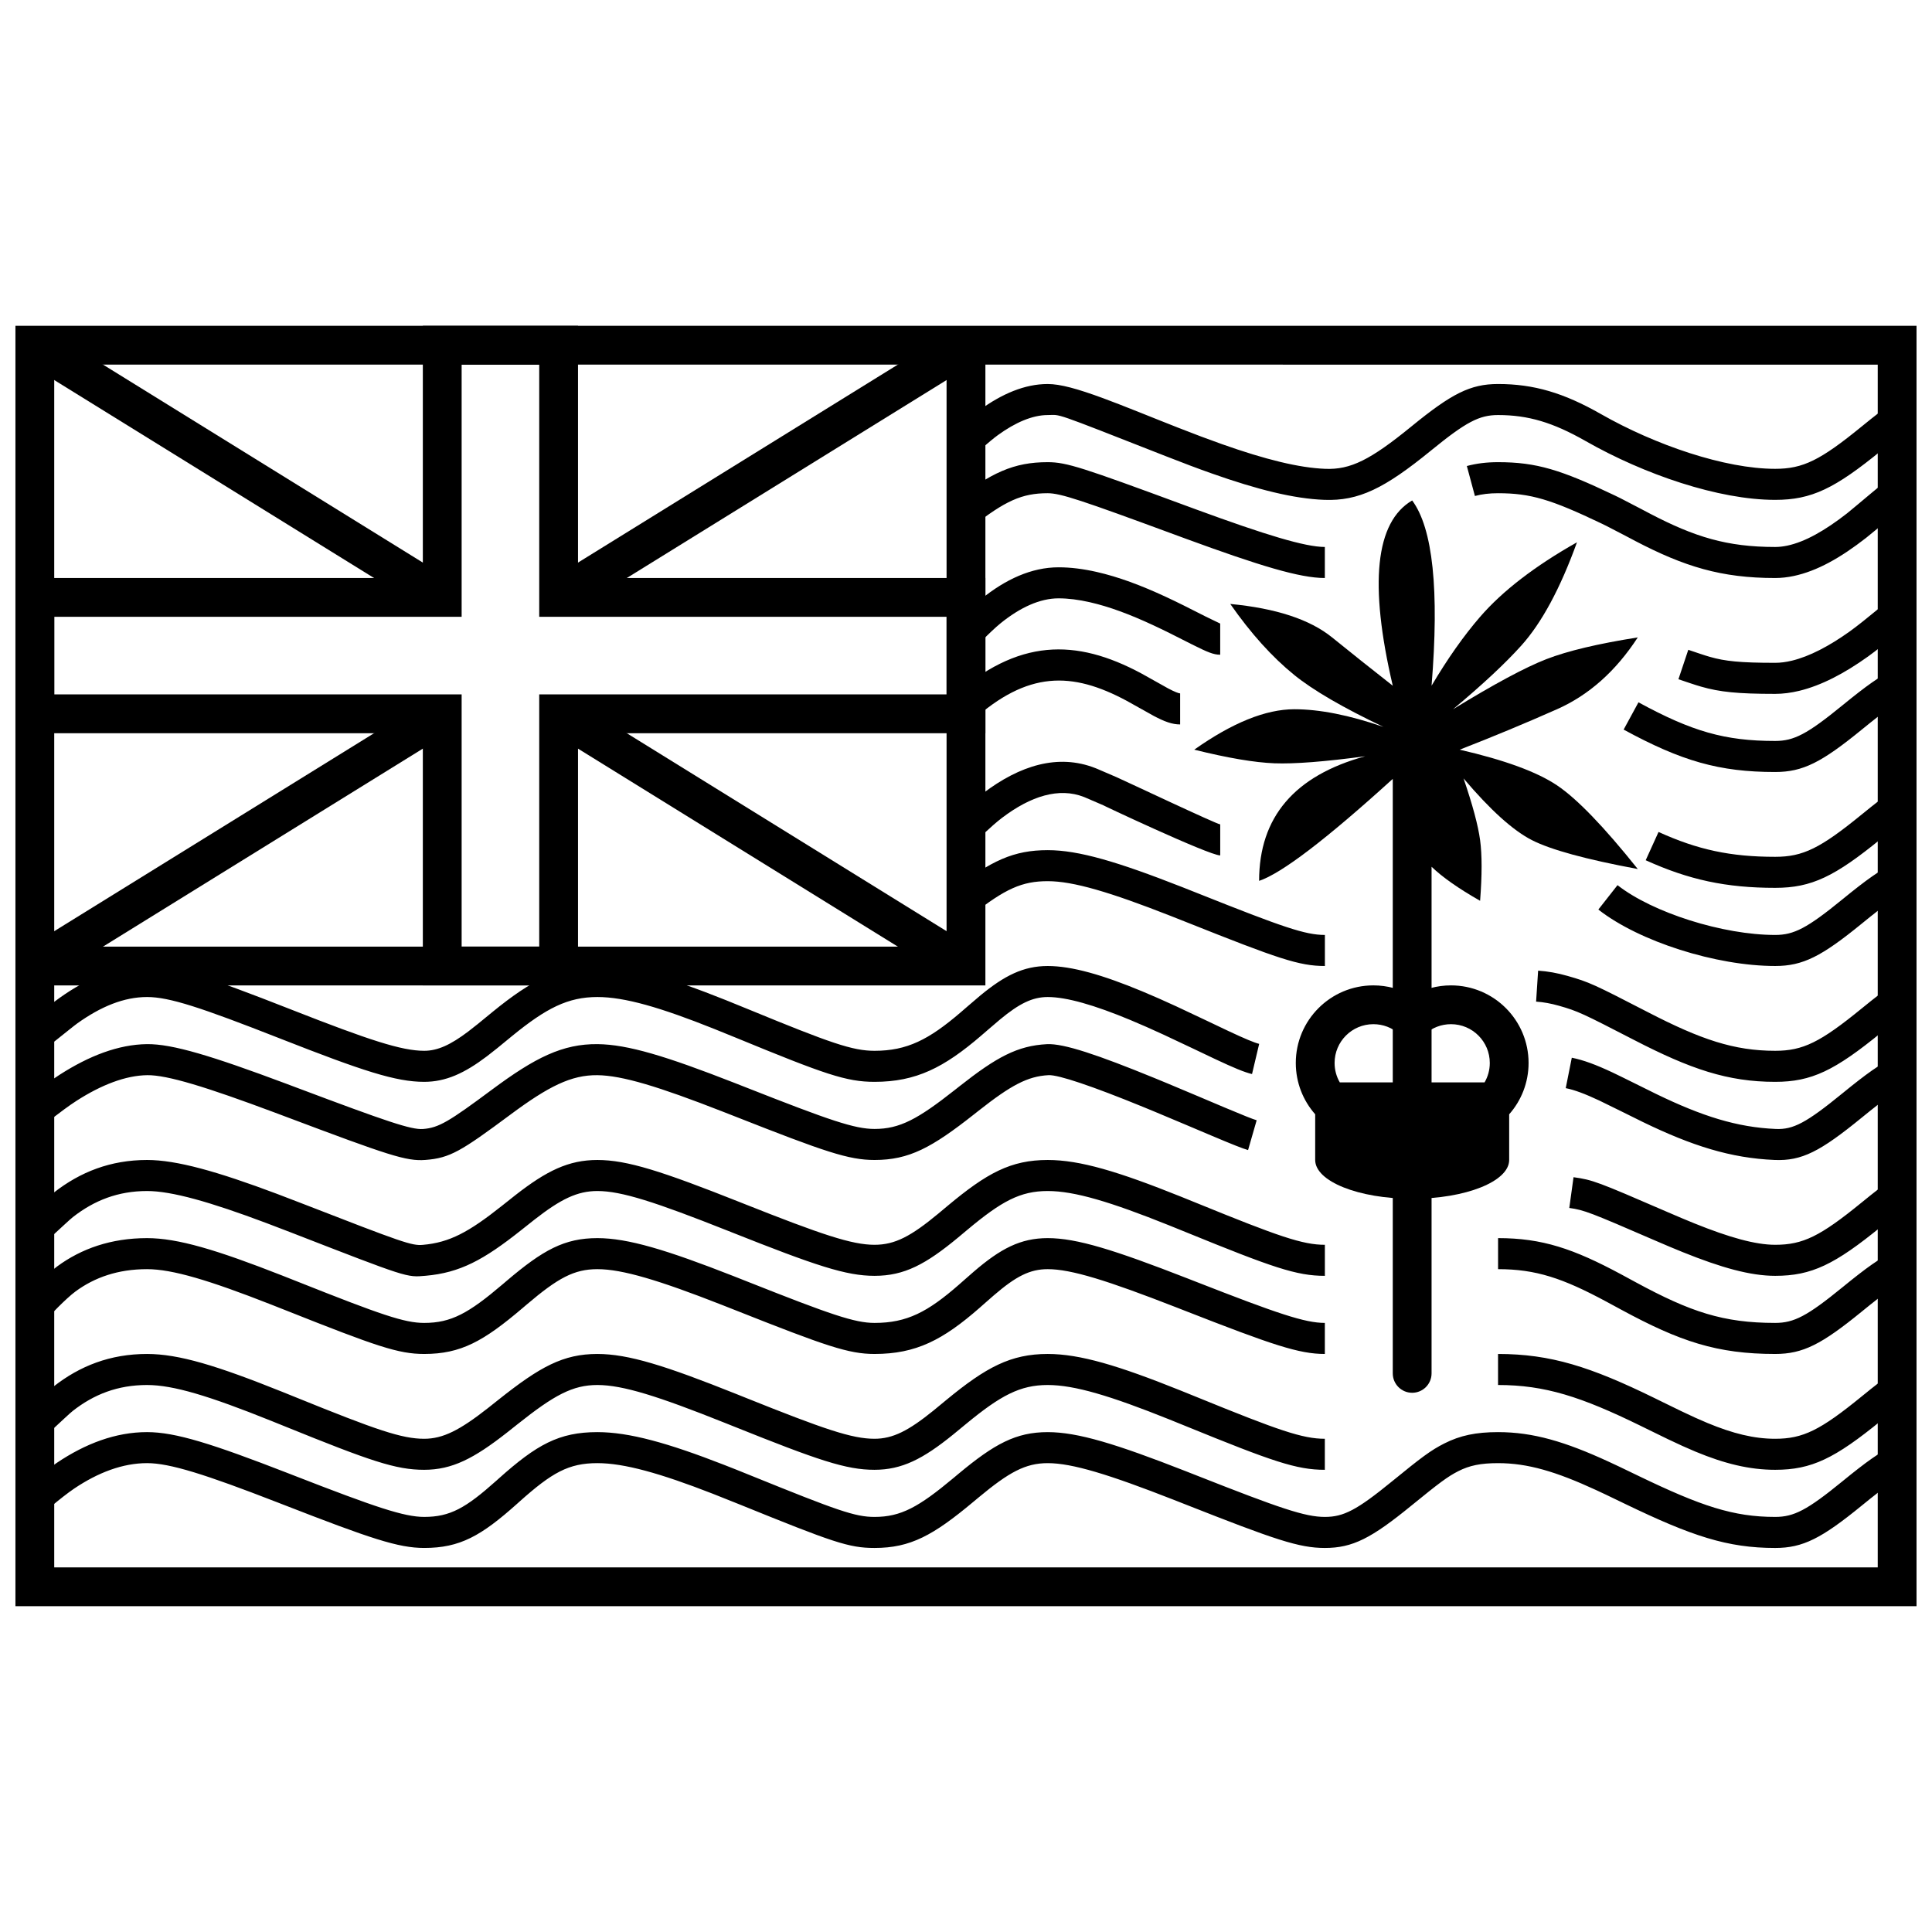
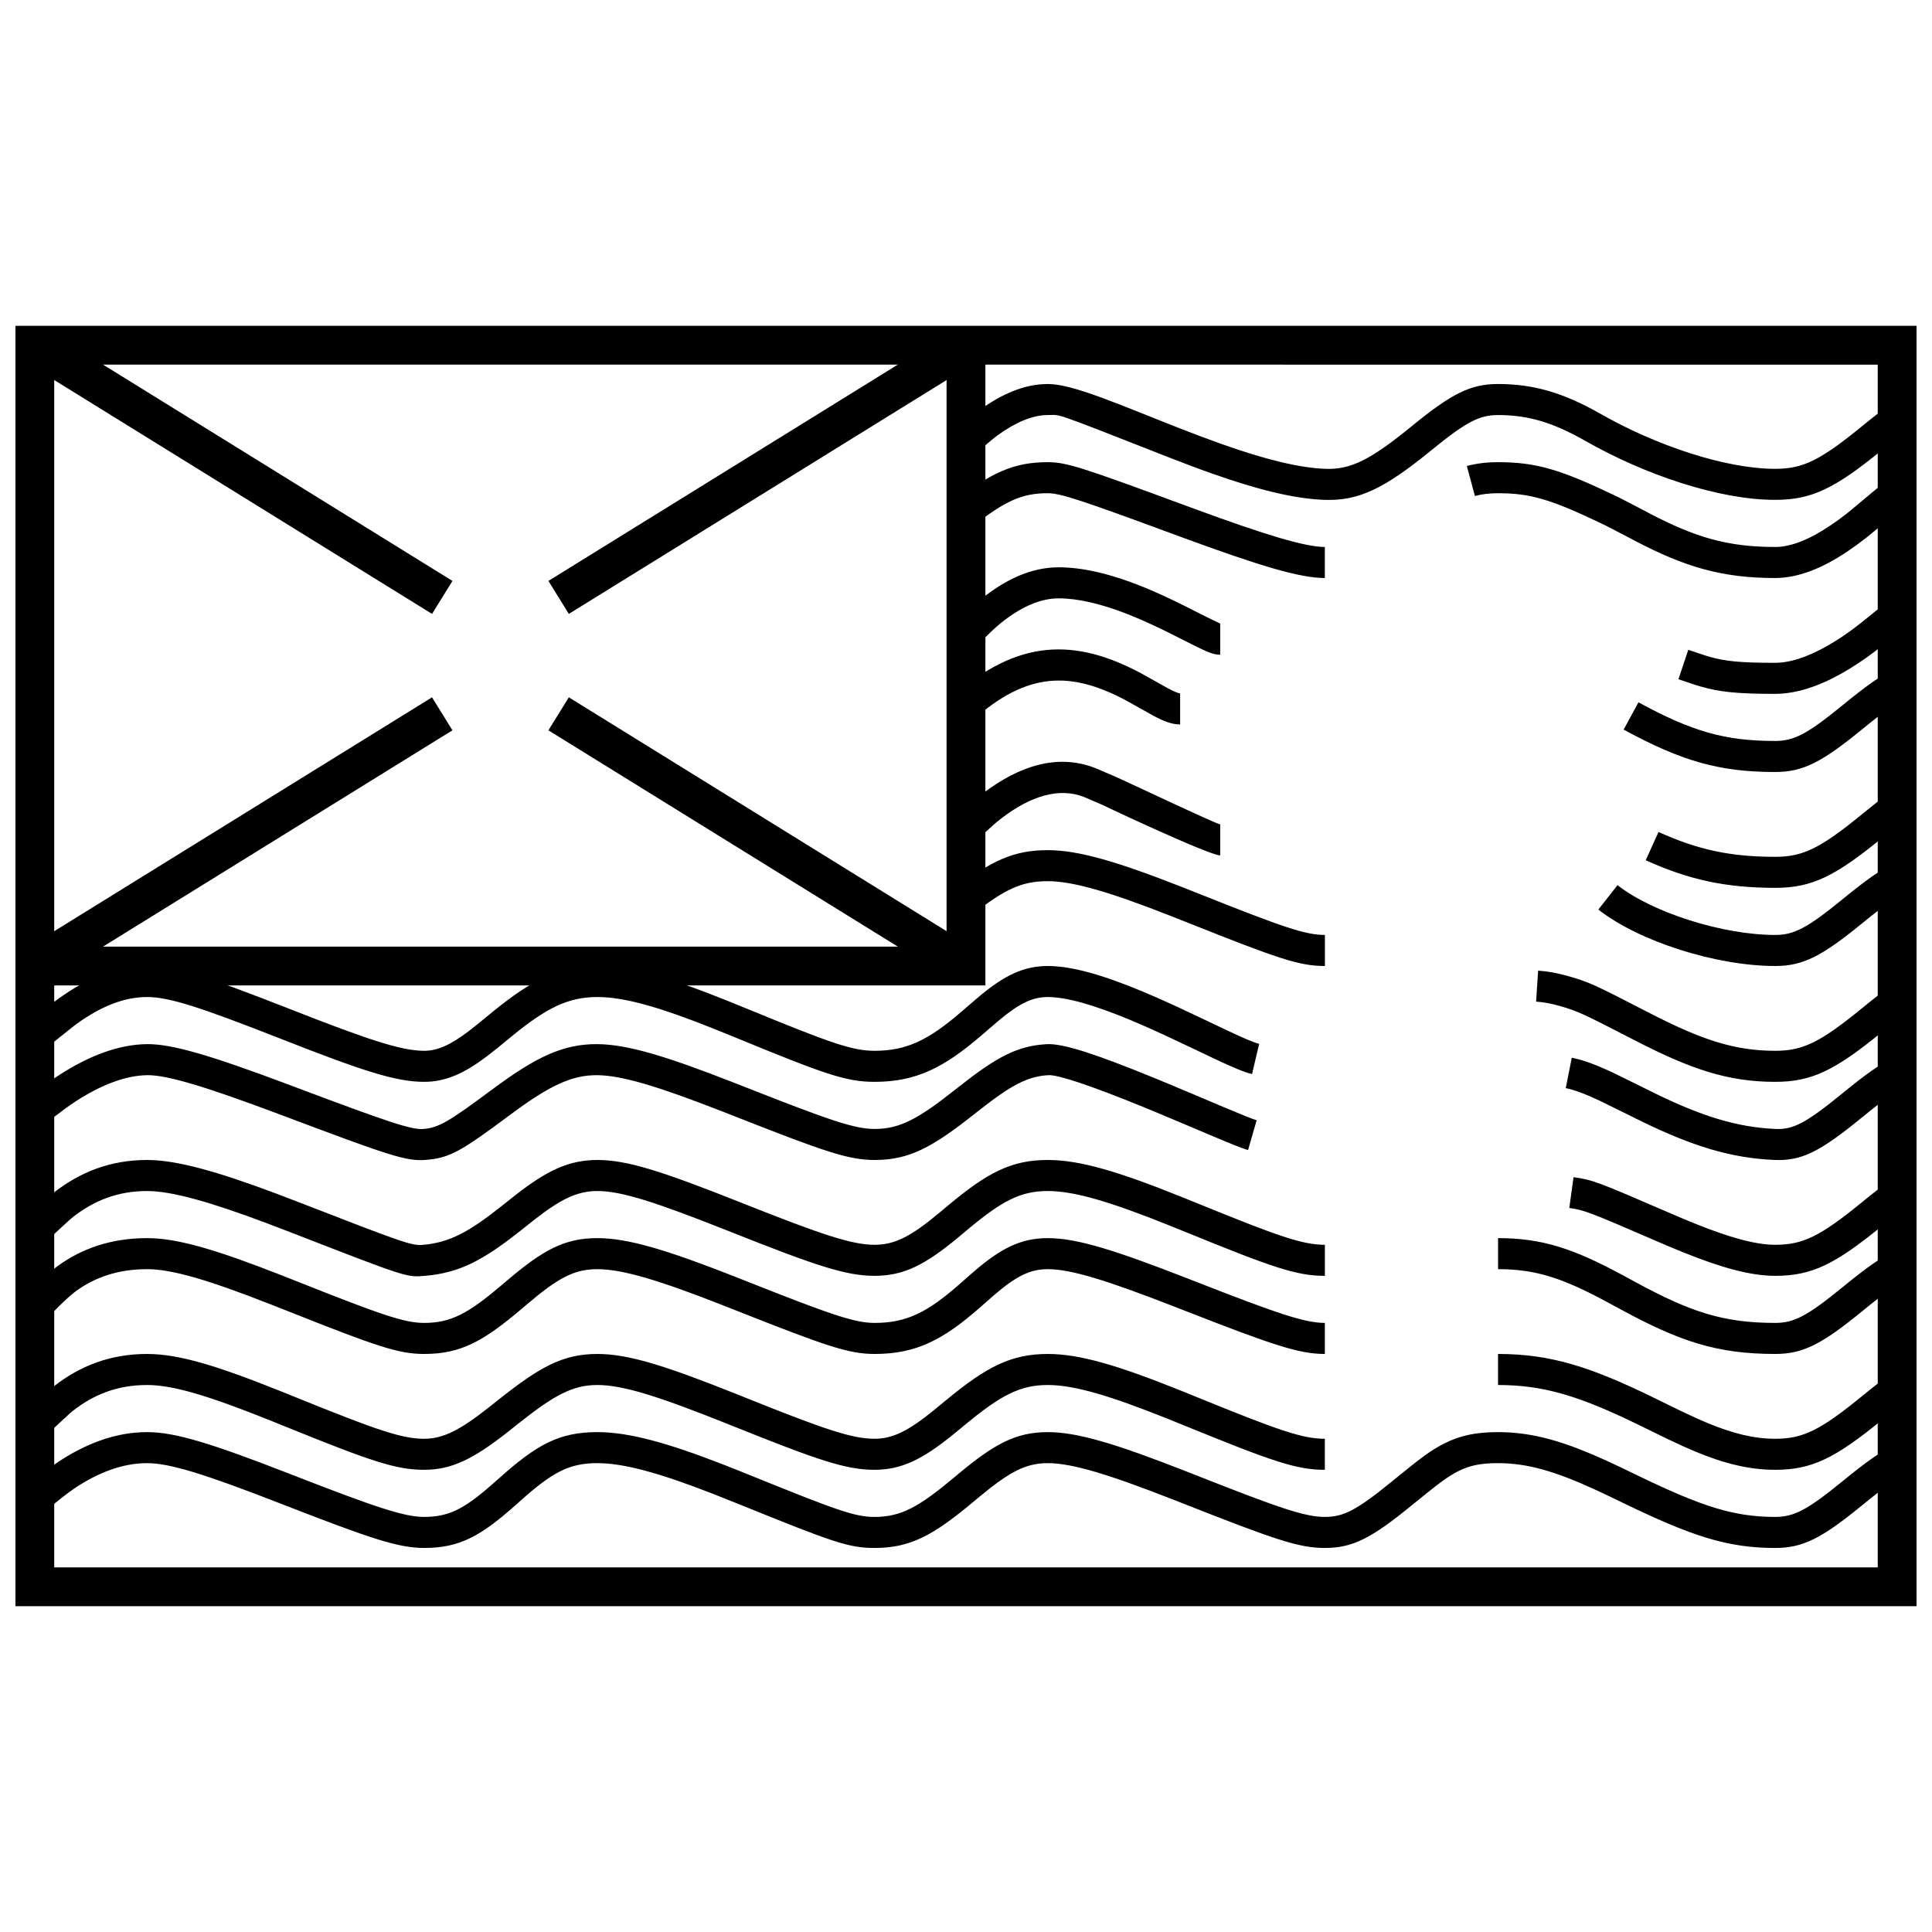
<svg xmlns="http://www.w3.org/2000/svg" width="800px" height="800px" version="1.1" viewBox="144 144 512 512">
  <defs>
    <clipPath id="b">
      <path d="m148.09 230h503.81v340h-503.81z" />
    </clipPath>
    <clipPath id="a">
      <path d="m148.09 230h257.91v176h-257.91z" />
    </clipPath>
  </defs>
  <g clip-path="url(#b)">
    <path d="m651.9 230.35v339.3h-503.81v-339.3zm-493.53 10.281v154.23h236.48v-154.23zm246.77 0v164.51h-246.77v154.23h483.25v-318.74z" />
  </g>
  <path d="m294.75 306.69-5.414-8.742 107.96-66.832 5.41 8.742z" />
  <path d="m258.49 328.8 5.41 8.742-107.96 66.832-5.414-8.742z" />
  <path d="m150.53 239.86 5.414-8.742 107.96 66.832-5.41 8.742z" />
  <path d="m289.33 337.54 5.414-8.742 107.96 66.832-5.41 8.742z" />
  <g clip-path="url(#a)">
-     <path d="m394.86 307.46h-107.96v-66.832h-20.562v66.832h-107.96v20.566h107.96v66.832h20.562v-66.832h107.96zm-97.68-10.281h107.96v41.129h-107.96v66.832h-41.125v-66.832h-107.96v-41.129h107.96v-66.832h41.125z" />
-   </g>
+     </g>
  <path d="m401.52 386.51-5.09-6.461c10.215-8.047 16.297-10.75 25.238-10.75 8.203 0 18.547 3.094 35.52 9.75 1.363 0.539 2.789 1.102 4.484 1.777 22.27 8.875 28.227 10.945 33.438 10.945v8.227c-6.836 0-12.426-1.945-36.48-11.531-1.684-0.672-3.098-1.23-4.445-1.758-15.957-6.262-25.734-9.188-32.516-9.188-6.801 0-11.254 1.98-20.148 8.988zm166.06-1.469 5.078-6.469c9.289 7.289 27.938 13.199 41.793 13.199 4.965 0 8.469-1.812 17.75-9.387 6.59-5.379 9.926-7.738 13.801-9.613l3.582 7.402c-3.141 1.52-6.059 3.586-12.184 8.586-10.633 8.676-15.586 11.238-22.949 11.238-15.625 0-36.07-6.481-46.871-14.957zm77.922-31.414 4.582 6.832c-1.812 1.211-3.996 2.891-7.484 5.738-12.344 10.074-18.473 13.09-28.148 13.09-13.035 0-22.91-2.137-34.324-7.316l3.402-7.492c10.344 4.699 19.059 6.586 30.922 6.586 7.363 0 11.938-2.254 22.949-11.238 3.672-3 6.027-4.809 8.102-6.199zm-249.11 8.082c-1.629 1.309 4.285-4.566 8.156-7.504 9.688-7.359 19.836-10.531 29.707-6.66 0.25 0.102 0.25 0.102 0.504 0.203 1.68 0.703 3.383 1.438 5.121 2.203 2.453 1.082 26.641 12.516 27.492 12.516v8.227c-3.004 0-33.082-14.215-30.812-13.215-1.691-0.746-3.348-1.461-4.977-2.141-0.168-0.07-0.168-0.07-0.332-0.137-6.606-2.59-14.09-0.25-21.73 5.555-2.766 2.102-7.266 6.461-8.016 7.316zm5.32-26.777-5.488-6.125c17.508-15.691 32.859-15.691 50.297-6.312 1.445 0.777 6.144 3.461 7.055 3.945 1.746 0.922 2.812 1.316 3.172 1.316v8.227c-2.113 0-4.144-0.754-7.023-2.277-1.055-0.559-5.785-3.262-7.098-3.965-14.66-7.887-26.32-7.887-40.914 5.191zm172.57 2.418 3.93-7.227c14.188 7.719 22.871 10.238 36.234 10.238 4.965 0 8.469-1.809 17.75-9.383 6.59-5.379 9.926-7.742 13.801-9.617l3.582 7.406c-3.141 1.52-6.059 3.582-12.184 8.582-10.633 8.676-15.586 11.238-22.949 11.238-14.84 0-24.84-2.902-40.164-11.238zm71.215-35.133 4.582 6.832c0.609-0.41-6.793 5.898-11.059 8.953-6.262 4.473-12.324 7.652-18.211 9.078-2.176 0.523-4.297 0.801-6.363 0.801-9.922 0-14.715-0.492-19.645-1.918-0.875-0.25-1.758-0.531-2.894-0.91-0.488-0.164-2.547-0.863-3.102-1.047l2.609-7.801c0.578 0.191 2.629 0.891 3.094 1.043 1.043 0.348 1.828 0.598 2.574 0.812 4.066 1.176 8.148 1.594 17.363 1.594 1.387 0 2.863-0.191 4.43-0.57 4.684-1.133 9.883-3.859 15.359-7.773 3.848-2.754 11.379-9.172 11.262-9.094zm-249.11 8.082c-1.312 1.055 3.902-4.519 7.594-7.512 6.481-5.254 13.379-8.453 20.574-8.445 3.188 0 6.543 0.426 10.074 1.227 5.758 1.309 11.73 3.531 18.387 6.625 3.07 1.43 5.934 2.867 10.492 5.191 2.422 1.215 4.035 1.898 3.859 1.898v8.223c-1.781 0-3.34-0.66-7.547-2.769-4.598-2.344-7.332-3.715-10.273-5.082-6.172-2.871-11.637-4.906-16.738-6.062-2.969-0.676-5.727-1.023-8.262-1.027-4.977-0.004-10.238 2.438-15.387 6.609-2.75 2.231-7.172 6.879-7.644 7.508zm5.121-26.609-5.09-6.461c10.215-8.043 16.297-10.75 25.238-10.75 5.012 0 9.305 1.453 36.516 11.492 1.379 0.508 1.379 0.508 2.762 1.016 18.496 6.785 28.965 9.965 34.164 9.965v8.227c-6.633 0-17.258-3.231-36.996-10.469-1.391-0.512-1.391-0.512-2.777-1.023-24.562-9.059-30.238-10.98-33.668-10.98-6.801 0-11.254 1.98-20.148 8.984zm133.36-8.25-2.137-7.941c2.59-0.695 5.266-1.02 8.273-1.02 10.16 0 16.641 1.996 30.883 8.797 0.754 0.363 0.754 0.363 1.504 0.734 1.82 0.91 9.188 4.797 7.769 4.055 11.957 6.246 20.52 8.887 33.285 8.887 1.023 0 2.102-0.121 3.227-0.359 4.684-1 9.914-3.949 15.816-8.551 1.852-1.441 10.934-9.324 12.508-10.09l3.582 7.406c-0.422 0.203-8.27 7.016-11.035 9.172-6.793 5.301-12.988 8.789-19.152 10.105-1.676 0.359-3.324 0.543-4.945 0.543-14.289 0-24.059-3.016-37.094-9.82 1.324 0.691-5.906-3.129-7.629-3.984-0.691-0.344-0.691-0.344-1.383-0.676-13.23-6.316-18.672-7.992-27.336-7.992-2.312 0-4.277 0.234-6.137 0.734zm-138.48-16.551c-1.609 1.293 3.996-3.883 7.215-6.219 5.906-4.293 11.957-6.902 18.055-6.902 3.32 0 7.832 1.242 14.703 3.769 2.57 0.949 5.344 2.027 9.402 3.644 1.055 0.422 2.508 1 5.09 2.035 2.066 0.824 3.688 1.465 5.273 2.09 4.402 1.727 8.137 3.137 11.695 4.394 11.445 4.051 20.426 6.285 27.43 6.547 6.641 0.246 11.859-2.316 22.797-11.242 10.633-8.676 15.586-11.238 22.953-11.238 9.469 0 17.398 2.34 27.27 7.969 14.398 8.203 32.828 14.508 46.172 14.508 7.363 0 11.938-2.25 22.949-11.238 3.672-2.996 6.027-4.809 8.102-6.199l4.582 6.832c-1.812 1.215-3.996 2.894-7.484 5.742-12.344 10.07-18.473 13.09-28.148 13.09-15.016 0-34.719-6.742-50.242-15.59-8.695-4.953-15.246-6.887-23.199-6.887-4.969 0-8.469 1.812-17.75 9.387-12.352 10.078-19.176 13.43-28.305 13.086-8.031-0.301-17.703-2.707-29.867-7.012-3.66-1.293-7.477-2.734-11.957-4.492-31.09-12.199-27.742-10.969-31.465-10.969-4.035 0-8.59 1.965-13.223 5.328-2.195 1.598-6.109 5.125-6.926 5.941zm144.61 252.15v-8.227c13.984 0 24.586 3.434 41.398 11.656-1.41-0.691 5.543 2.727 7.195 3.516 2.633 1.266 4.816 2.258 6.891 3.117 6.773 2.812 12.371 4.188 17.957 4.188 7.363 0 11.938-2.254 22.949-11.238 3.672-3 6.027-4.809 8.102-6.199l4.582 6.832c-1.812 1.215-3.996 2.894-7.484 5.738-12.344 10.074-18.473 13.09-28.148 13.09-6.812 0-13.422-1.621-21.109-4.812-2.231-0.926-4.539-1.977-7.297-3.297-1.68-0.805-8.594-4.203-7.281-3.559-15.758-7.707-25.336-10.805-37.754-10.805zm-45.902 14.25v8.223c-7.516 0-13.824-2.191-36.75-11.539-1.762-0.719-3.172-1.289-4.531-1.836-15.535-6.234-25.059-9.098-32.16-9.098-7.316 0-12.473 2.762-21.613 10.297-1.723 1.426-2.613 2.16-3.477 2.859-7.949 6.438-13.543 9.316-20.812 9.316-7.535 0-14.84-2.484-37.387-11.531-1.145-0.457-1.145-0.457-2.285-0.914-17.68-7.066-27.047-10.027-33.77-10.027-6.543 0-11.461 2.68-21.094 10.344-1.41 1.121-2.106 1.672-2.84 2.25-8.766 6.879-14.555 9.879-21.965 9.879-7.527 0-14.191-2.297-36.977-11.535-1.84-0.746-2.57-1.043-3.676-1.484-16.285-6.535-25.801-9.453-32.789-9.453-7.793 0-14.098 2.488-19.68 6.867-1.797 1.41-8.242 7.973-10.012 8.457l-2.164-7.938c-0.758 0.207 3.676-4.305 7.098-6.992 6.949-5.445 14.984-8.621 24.758-8.621 8.445 0 18.523 3.094 35.852 10.043 1.117 0.449 1.855 0.75 3.703 1.496 21.238 8.613 27.977 10.938 33.887 10.938 5.019 0 9.48-2.312 16.887-8.125 0.711-0.562 1.383-1.094 2.797-2.219 11.043-8.785 17.188-12.133 26.215-12.133 8.215 0 18.016 3.098 36.82 10.613 1.148 0.461 1.148 0.461 2.297 0.922 21.047 8.445 28.383 10.941 34.324 10.941 4.879 0 9.035-2.141 15.637-7.484 0.828-0.672 1.684-1.375 3.418-2.816 10.516-8.668 17.066-12.176 26.848-12.176 8.535 0 18.684 3.055 35.223 9.691 1.375 0.551 2.801 1.129 4.574 1.852 21.352 8.707 27.754 10.934 33.645 10.934zm-340.96 20.832-3.871-7.258c-1.035 0.555 4.562-4.352 8.816-7.211 7.559-5.074 15.559-8.129 23.895-8.129 7.543 0 17.25 3.082 37.309 10.871 0.828 0.324 0.828 0.324 1.656 0.645 21.637 8.422 29.184 10.957 34.477 10.957 6.875 0 11.016-2.356 19.129-9.605 0.324-0.293 0.324-0.293 0.652-0.586 10-8.938 15.91-12.281 26.117-12.281 8.434 0 18.699 2.879 33.539 8.66 2.184 0.848 4.449 1.754 7.219 2.879 22.859 9.266 27.535 10.934 32.684 10.934 6.992 0 11.676-2.594 20.887-10.281 0.691-0.578 0.691-0.578 1.387-1.16 9.488-7.898 15.199-11.031 23.629-11.031 7.957 0 18.133 3.133 36.402 10.285 1.578 0.617 1.578 0.617 3.152 1.238 21.973 8.664 28.641 10.949 33.887 10.949 4.965 0 8.469-1.809 17.75-9.383 7.922-6.465 10.312-8.258 13.887-10.074 4.211-2.141 8.43-3.016 14.266-3.016 9.281 0 17.77 2.516 29.363 7.859 2.121 0.98 2.5 1.16 7.941 3.785 16.48 7.945 25.023 10.828 36.137 10.828 4.965 0 8.469-1.809 17.75-9.383 6.59-5.383 9.926-7.742 13.801-9.617l3.582 7.406c-3.141 1.52-6.059 3.582-12.184 8.582-10.633 8.676-15.586 11.238-22.949 11.238-12.723 0-22.168-3.188-39.711-11.645-5.379-2.598-5.754-2.777-7.812-3.727-10.605-4.887-18.078-7.106-25.918-7.106-4.613 0-7.566 0.617-10.539 2.125-2.824 1.438-5.027 3.09-12.414 9.113-10.629 8.676-15.586 11.238-22.949 11.238-6.848 0-13.219-2.184-36.906-11.523-1.562-0.617-1.562-0.617-3.129-1.23-17.176-6.723-26.906-9.723-33.406-9.723-5.918 0-10.266 2.391-18.363 9.129-0.688 0.574-0.688 0.574-1.383 1.152-10.605 8.859-16.633 12.195-26.156 12.195-6.812 0-10.988-1.488-35.773-11.539-2.738-1.109-4.973-2.004-7.113-2.836-13.918-5.422-23.465-8.102-30.555-8.102-7.617 0-12.027 2.496-20.637 10.191-0.324 0.293-0.324 0.293-0.652 0.586-9.512 8.5-15.133 11.699-24.609 11.699-6.867 0-14.195-2.465-37.461-11.52-0.824-0.32-0.824-0.32-1.648-0.641-18.824-7.309-28.285-10.316-34.332-10.316-6.469 0-12.992 2.492-19.309 6.734-3.508 2.359-9.547 7.648-9.531 7.641zm0-51.41-3.871-7.258c0.562-0.297 1.207-0.707 1.949-1.238-1.016 0.727 3.512-4.086 6.957-6.617 6.402-4.699 14.262-7.484 23.805-7.484 8.145 0 18.457 3.109 35.766 9.898 1.254 0.492 2.566 1.012 4.121 1.629 22.188 8.82 28.332 10.945 33.555 10.945 7.168 0 11.773-2.562 20.809-10.254 0.555-0.473 0.555-0.473 1.109-0.945 9.559-8.117 15.234-11.273 23.98-11.273 8.086 0 18.363 3.125 35.996 10.035 1.152 0.453 1.895 0.746 3.777 1.492 22.113 8.766 28.441 10.945 33.668 10.945 8.578 0 14.07-2.863 22.469-10.219-0.098 0.086 2.953-2.606 3.82-3.352 7.129-6.133 12.41-8.902 19.613-8.902 7.711 0 17.629 3.117 37 10.664 1.094 0.43 1.094 0.43 2.188 0.855 21.754 8.508 28.98 10.953 34.254 10.953v8.227c-6.859 0-13.836-2.359-37.25-11.52-1.09-0.426-1.09-0.426-2.18-0.852-18.191-7.09-27.785-10.102-34.012-10.102-4.766 0-8.477 1.945-14.246 6.91-0.82 0.707-3.832 3.359-3.769 3.309-9.758 8.543-16.875 12.254-27.887 12.254-6.84 0-12.836-2.07-36.699-11.527-1.871-0.742-2.606-1.031-3.746-1.477-16.582-6.5-26.352-9.469-32.996-9.469-6.203 0-10.492 2.383-18.656 9.316-0.547 0.469-0.547 0.469-1.102 0.938-10.434 8.883-16.426 12.219-26.141 12.219-6.84 0-12.637-2.008-36.594-11.527-1.543-0.613-2.844-1.129-4.086-1.613-16.273-6.383-26.051-9.332-32.762-9.332-7.719 0-13.895 2.188-18.938 5.887-2.621 1.926-7.188 6.785-7.027 6.668-1.02 0.734-1.965 1.332-2.875 1.816zm386.87-14.371v-8.227c11.68 0 19.965 2.801 32.625 9.605 0.902 0.484 1.973 1.066 3.93 2.129 14.426 7.812 23.098 10.738 36.887 10.738 4.965 0 8.469-1.809 17.75-9.383 6.59-5.379 9.926-7.742 13.801-9.617l3.582 7.406c-3.141 1.52-6.059 3.586-12.184 8.582-10.633 8.676-15.586 11.238-22.949 11.238-15.43 0-25.281-3.324-40.805-11.734-1.973-1.07-3.019-1.637-3.906-2.113-11.57-6.223-18.688-8.625-28.73-8.625zm104.49-23.898 4.582 6.832c-1.812 1.215-3.996 2.894-7.484 5.742-12.344 10.07-18.473 13.09-28.148 13.09-6.551 0-14.25-2.144-24.531-6.293-2.219-0.895-4.512-1.859-7.344-3.086-17.105-7.406-18.746-8.062-22.691-8.609l1.125-8.148c5.106 0.707 6.336 1.199 24.836 9.207 2.773 1.203 5.008 2.144 7.152 3.012 9.363 3.777 16.242 5.691 21.453 5.691 7.363 0 11.938-2.25 22.949-11.238 3.672-2.996 6.027-4.809 8.102-6.199zm-150.39 17.438v8.227c-7.516 0-13.824-2.195-36.75-11.543-1.762-0.719-3.172-1.289-4.531-1.836-15.535-6.231-25.059-9.098-32.16-9.098-7.285 0-12.23 2.688-21.309 10.281-1.195 1-1.82 1.523-2.406 2.012-8.633 7.152-14.301 10.184-22.188 10.184-7.551 0-15.508-2.668-37.828-11.527-0.504-0.203-0.504-0.203-1.008-0.402-19.223-7.625-28.23-10.547-34.605-10.547-5.344 0-9.723 2.156-16.645 7.555-0.855 0.664-1.77 1.395-3.602 2.852-9.887 7.844-16.148 11.254-25.297 12.055-5.039 0.441-4.551 0.613-35.699-11.492-2.398-0.93-4.516-1.742-6.535-2.5-14.934-5.613-25.082-8.469-31.562-8.469-7.707 0-14 2.492-19.621 6.875-1.801 1.41-8.312 7.969-10.07 8.449l-2.164-7.934c-0.742 0.199 3.75-4.328 7.176-7 6.977-5.441 14.992-8.617 24.68-8.617 7.824 0 18.574 3.027 34.457 8.992 2.051 0.773 4.195 1.594 6.621 2.539 26.77 10.402 29.055 11.219 32.004 10.961 7.102-0.621 12.184-3.387 20.898-10.301 1.812-1.445 2.766-2.203 3.656-2.898 8.246-6.43 14.062-9.293 21.703-9.293 7.898 0 17.16 3.004 37.637 11.129 0.508 0.199 0.508 0.199 1.012 0.402 20.871 8.285 28.816 10.945 34.793 10.945 5.426 0 9.676-2.269 16.934-8.289 0.57-0.473 1.18-0.984 2.383-1.992 10.461-8.746 16.805-12.195 26.586-12.195 8.535 0 18.684 3.055 35.223 9.691 1.375 0.551 2.801 1.129 4.574 1.852 21.352 8.707 27.754 10.934 33.645 10.934zm150.39-68.848 4.582 6.836c-1.812 1.211-3.996 2.891-7.484 5.738-12.344 10.074-18.473 13.09-28.148 13.09-12.555 0-22.43-3.363-37.434-11.113-13.668-7.055-14.871-7.629-19.855-9.047-2.129-0.605-4.137-0.973-6.074-1.098l0.535-8.207c2.543 0.164 5.121 0.633 7.785 1.391 5.773 1.641 7.008 2.234 21.383 9.652 13.93 7.195 22.742 10.195 33.66 10.195 7.363 0 11.938-2.25 22.949-11.238 3.672-2.996 6.027-4.805 8.102-6.199zm-167.8 15.598-1.895 8.004c-2.039-0.484-4.856-1.66-9.734-3.953-0.406-0.191-10.465-4.992-13.742-6.504-3.176-1.465-6.051-2.738-8.777-3.871-9.52-3.961-16.891-6.086-21.883-6.086-4.07 0-7.562 1.742-12.641 5.949-1.121 0.926-5.707 4.894-5.012 4.297-9.852 8.457-17.238 12.23-28.25 12.23-7.492 0-13.18-2.004-36.379-11.547-2.387-0.98-4.273-1.746-6.09-2.473-14.32-5.723-23.75-8.457-30.973-8.457-7.82 0-13.562 2.949-22.586 10.312-3.301 2.727-4.992 4.106-6.684 5.387-5.984 4.523-10.922 6.777-16.629 6.777-7.543 0-16.246-2.863-38.113-11.445l-0.199-0.078c-20.832-8.176-29.219-10.953-35.129-10.953-6.148 0-12.223 2.512-18.488 6.981-1.867 1.336-9.598 7.906-11.203 8.344l-2.164-7.934c-0.469 0.125 5.148-4.648 8.59-7.106 7.535-5.375 15.121-8.508 23.266-8.508 7.465 0 15.867 2.781 38.137 11.52l0.195 0.078c20.48 8.039 29.109 10.875 35.109 10.875 3.539 0 6.981-1.57 11.668-5.113 1.551-1.172 3.102-2.438 6.445-5.195 10.371-8.461 17.578-12.164 27.785-12.164 8.609 0 18.754 2.941 34.023 9.039 1.848 0.738 3.758 1.516 6.164 2.508 21.574 8.871 27.41 10.926 33.254 10.926 8.621 0 14.395-2.949 22.895-10.246-0.77 0.664 3.918-3.398 5.121-4.394 6.422-5.312 11.477-7.832 17.887-7.832 6.379 0 14.586 2.363 25.039 6.715 2.836 1.18 5.801 2.488 9.066 3.996 3.336 1.539 13.43 6.359 13.793 6.527 4.305 2.023 6.871 3.094 8.133 3.394zm-323.55 22.676-3.871-7.258c-0.988 0.527 5.191-4.449 9.578-7.262 7.75-4.965 15.5-7.988 23.082-8.082 6.762-0.082 17.27 3.141 36.836 10.457 1.402 0.527 1.402 0.527 2.801 1.055 24.082 9.059 30.426 11.211 33.543 10.977 4.184-0.32 6.894-1.984 18.254-10.422 11.465-8.516 18.738-12.156 28-12.066 8.012 0.082 18.195 3.207 36.09 10.195 1.695 0.664 1.695 0.664 3.383 1.328 22.09 8.703 28.66 10.953 33.926 10.953 6.684 0 11.461-2.594 21.316-10.367 0.621-0.492 0.621-0.492 1.246-0.984 9.707-7.641 15.285-10.719 23.129-11.117 4.441-0.227 13.473 2.836 28.492 8.977 1.09 0.449 2.215 0.91 3.383 1.395 2.434 1.012 4.894 2.043 8.043 3.379 3.766 1.598 5.629 2.387 7.113 3.012 4.848 2.039 7.508 3.106 8.539 3.402l-2.277 7.902c-1.496-0.43-4.188-1.508-9.453-3.727-1.496-0.629-3.367-1.422-7.129-3.016-3.133-1.328-5.574-2.356-7.988-3.356-1.152-0.48-2.266-0.938-3.344-1.379-13.281-5.43-22.355-8.508-24.957-8.375-5.594 0.285-10.043 2.742-18.465 9.367-0.613 0.484-0.613 0.484-1.238 0.977-11.266 8.887-17.25 12.133-26.41 12.133-6.867 0-13.133-2.144-36.938-11.523-1.68-0.66-1.68-0.66-3.363-1.316-16.855-6.586-26.57-9.566-33.18-9.633-6.898-0.07-12.922 2.949-23.012 10.445-13.074 9.711-16.027 11.52-22.535 12.016-5.078 0.387-9.676-1.172-37.062-11.48-1.395-0.523-1.395-0.523-2.789-1.047-18.281-6.836-28.598-10-33.852-9.934-5.762 0.07-12.176 2.57-18.742 6.781-3.766 2.414-10.305 7.676-10.148 7.594zm404.79-10.938 1.609-8.066c3.106 0.621 6.422 1.859 10.758 3.894 2.184 1.023 10.293 5.082 11.719 5.769 12.027 5.82 21.273 8.781 31.602 9.219 4.606 0.191 8.055-1.621 17.578-9.391 6.59-5.379 9.926-7.738 13.801-9.613l3.582 7.402c-3.141 1.52-6.059 3.586-12.184 8.586-10.988 8.965-15.883 11.539-23.125 11.23-11.668-0.492-21.887-3.762-34.836-10.027-1.516-0.734-9.562-4.762-11.629-5.731-3.785-1.773-6.555-2.812-8.875-3.273z" />
-   <path d="m523.38 373.69v134.27c0 2.84-2.301 5.141-5.141 5.141-2.84 0-5.141-2.301-5.141-5.141v-157.55c-17.613 16.004-29.422 25.016-35.422 27.031 0-16.883 9.375-27.891 28.117-33.023-10.766 1.445-18.785 2.066-24.062 1.863-5.277-0.203-12.359-1.406-21.246-3.609 10.113-7.144 18.953-10.715 26.527-10.715 6.672 0 14.547 1.559 23.617 4.68-10.758-5.125-18.633-9.707-23.617-13.742-5.887-4.766-11.543-11.047-16.977-18.84 12.105 1.148 21.102 4.106 26.984 8.867 5.18 4.195 10.539 8.461 16.078 12.801-6.324-27.02-4.613-43.387 5.141-49.098 5.492 7.391 7.207 23.754 5.141 49.098 4.234-7.152 8.523-13.238 12.863-18.254 5.934-6.852 14.492-13.441 25.672-19.758-4.414 12.215-9.332 21.344-14.758 27.379-4.273 4.75-10.301 10.371-18.086 16.867 10.891-6.672 19.137-11.098 24.73-13.273 5.598-2.176 13.672-4.094 24.227-5.762-5.828 8.949-12.965 15.293-21.41 19.035-8.445 3.742-17.039 7.312-25.785 10.715 11.891 2.738 20.484 5.887 25.785 9.445 5.301 3.559 12.438 10.953 21.41 22.184-13.68-2.543-23.031-5.094-28.055-7.66-5.027-2.566-11.062-8.02-18.117-16.355 2.398 7.012 3.863 12.465 4.387 16.355 0.527 3.891 0.527 9.25 0 16.082-5.715-3.258-10-6.266-12.863-9.023z" />
-   <path d="m492.54 439.3c-3.199-3.625-5.141-8.387-5.141-13.602 0-11.355 9.207-20.562 20.562-20.562 3.672 0 7.199 0.969 10.281 2.75 3.082-1.781 6.609-2.75 10.281-2.75 11.359 0 20.566 9.207 20.566 20.562 0 5.215-1.941 9.977-5.141 13.602v12.102c0 5.68-11.508 10.285-25.707 10.285-14.195 0-25.703-4.606-25.703-10.285zm6.516-8.461h38.375c0.875-1.512 1.379-3.269 1.379-5.141 0-5.68-4.606-10.281-10.285-10.281-2.566 0-4.977 0.938-6.852 2.617-1.953 1.746-4.906 1.746-6.856 0-1.875-1.68-4.285-2.617-6.856-2.617-5.68 0-10.281 4.602-10.281 10.281 0 1.871 0.5 3.629 1.375 5.141z" />
</svg>